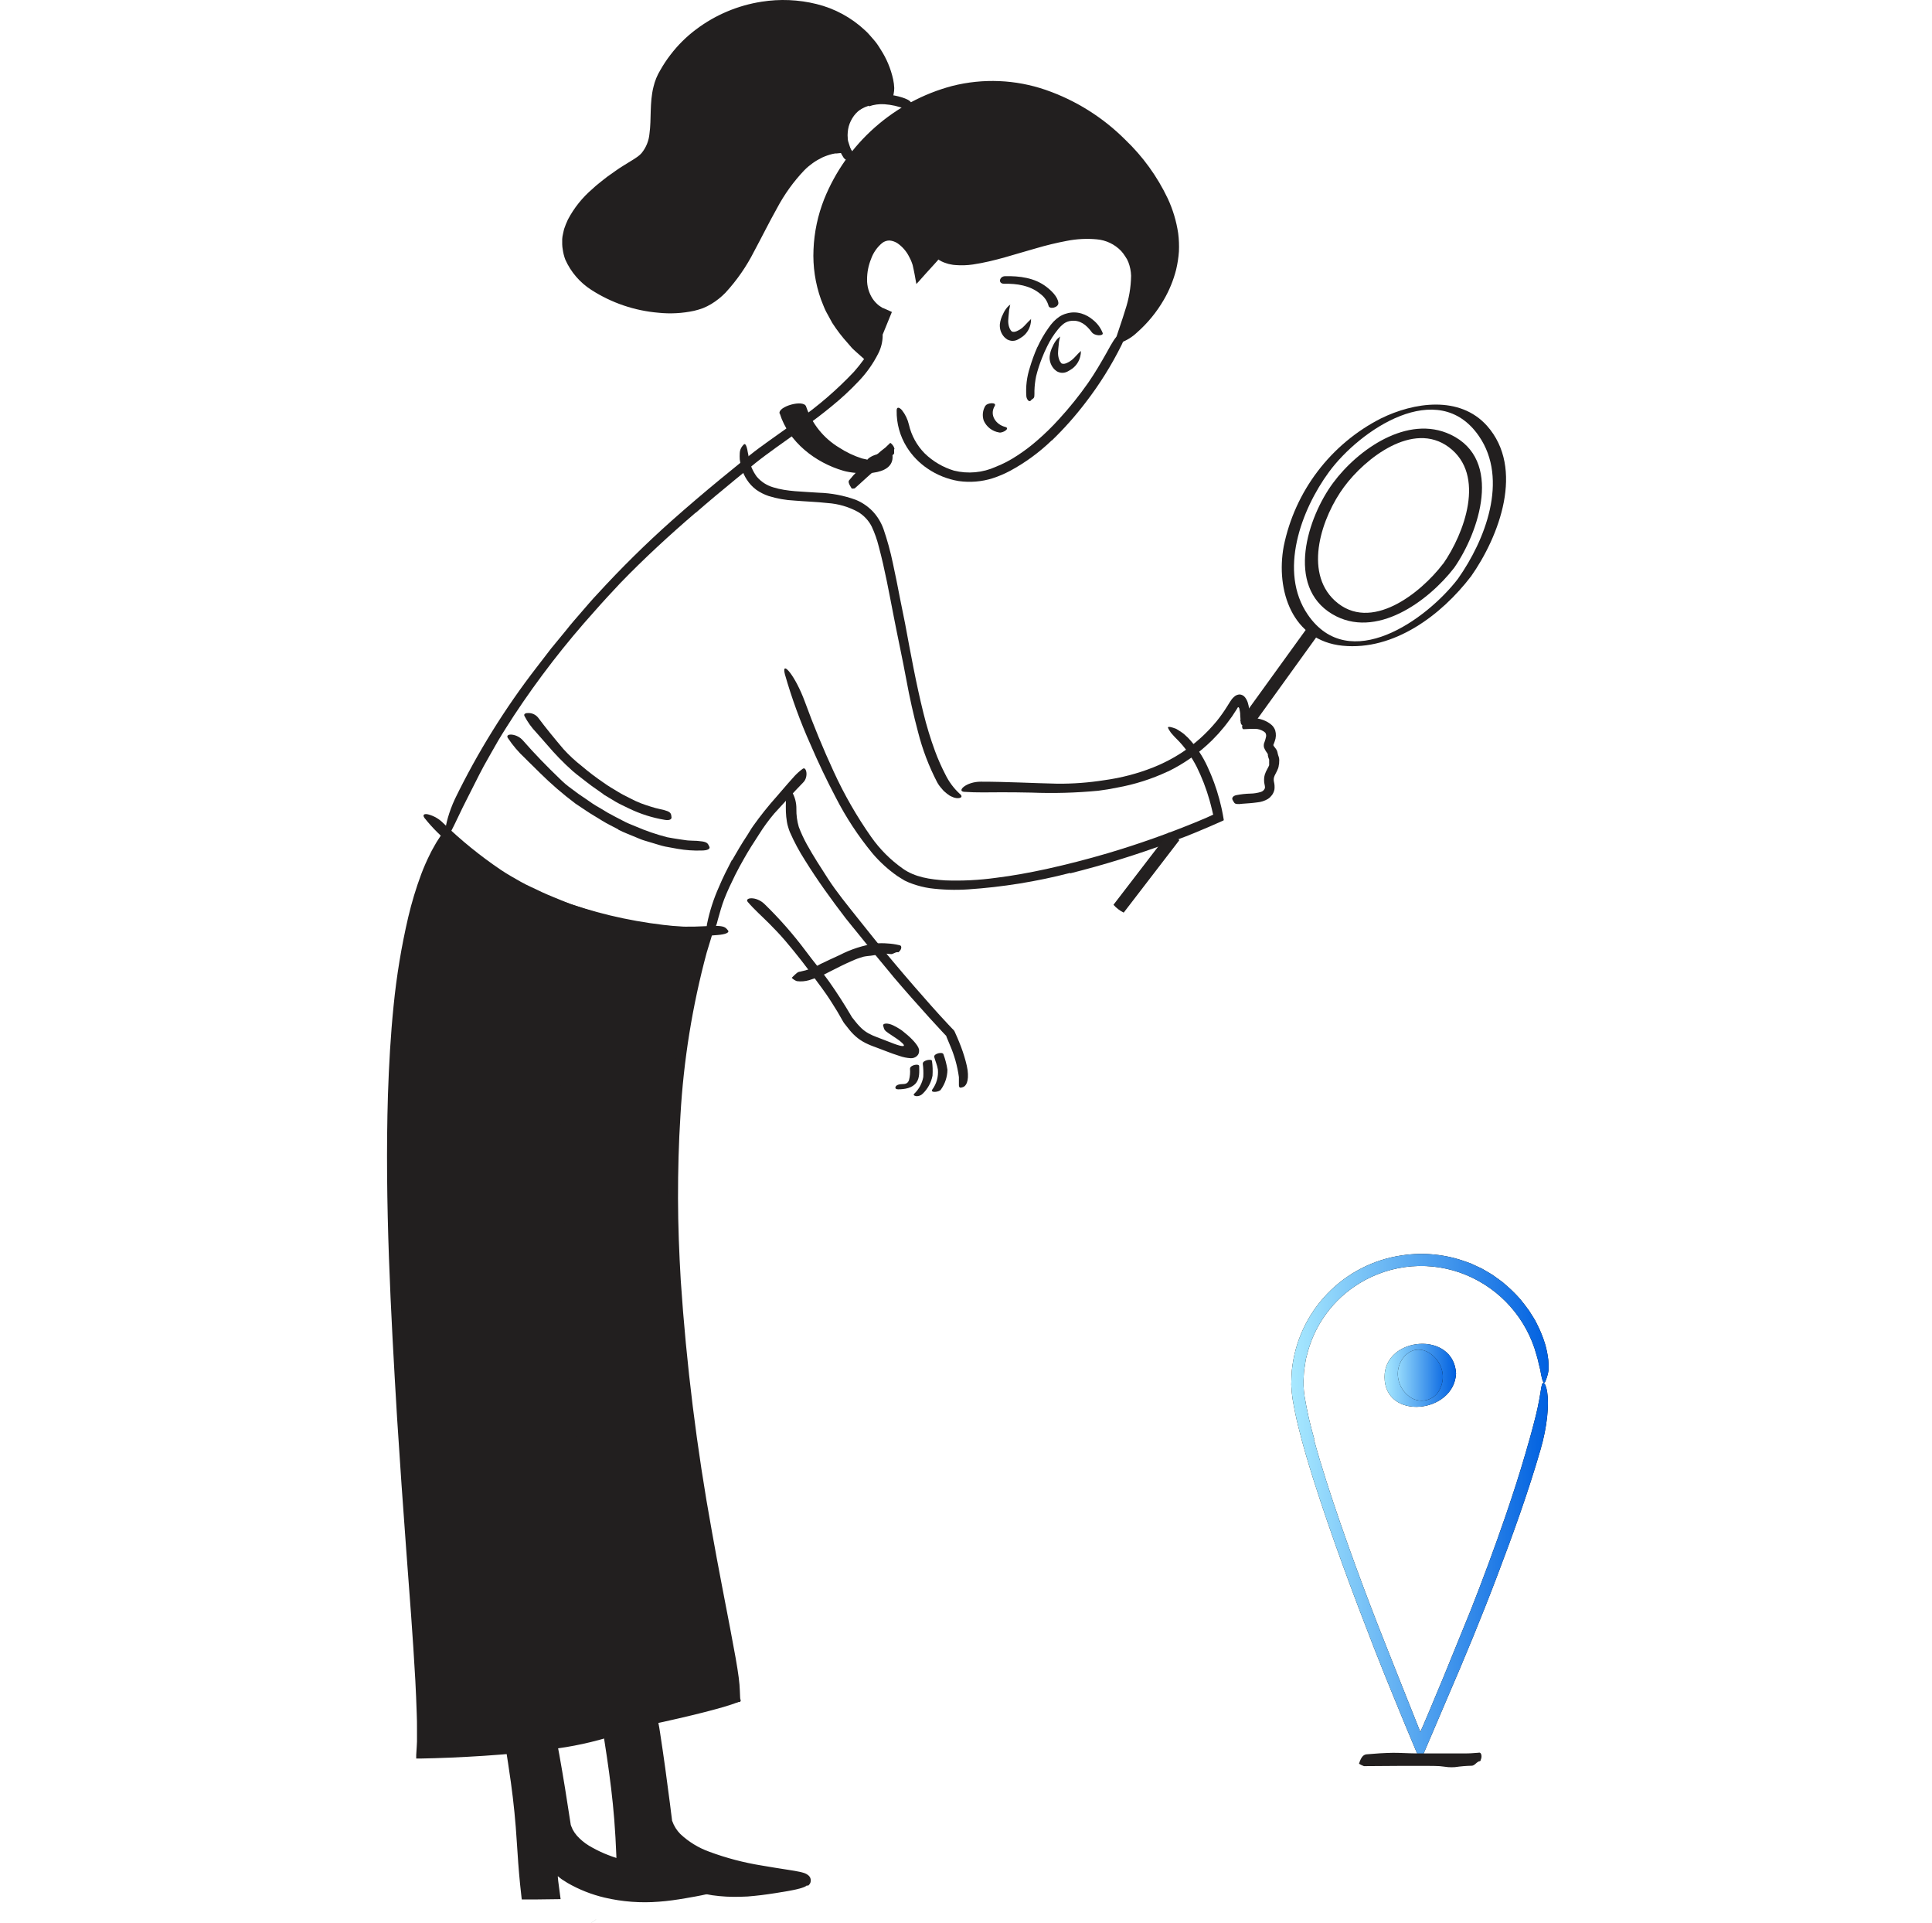
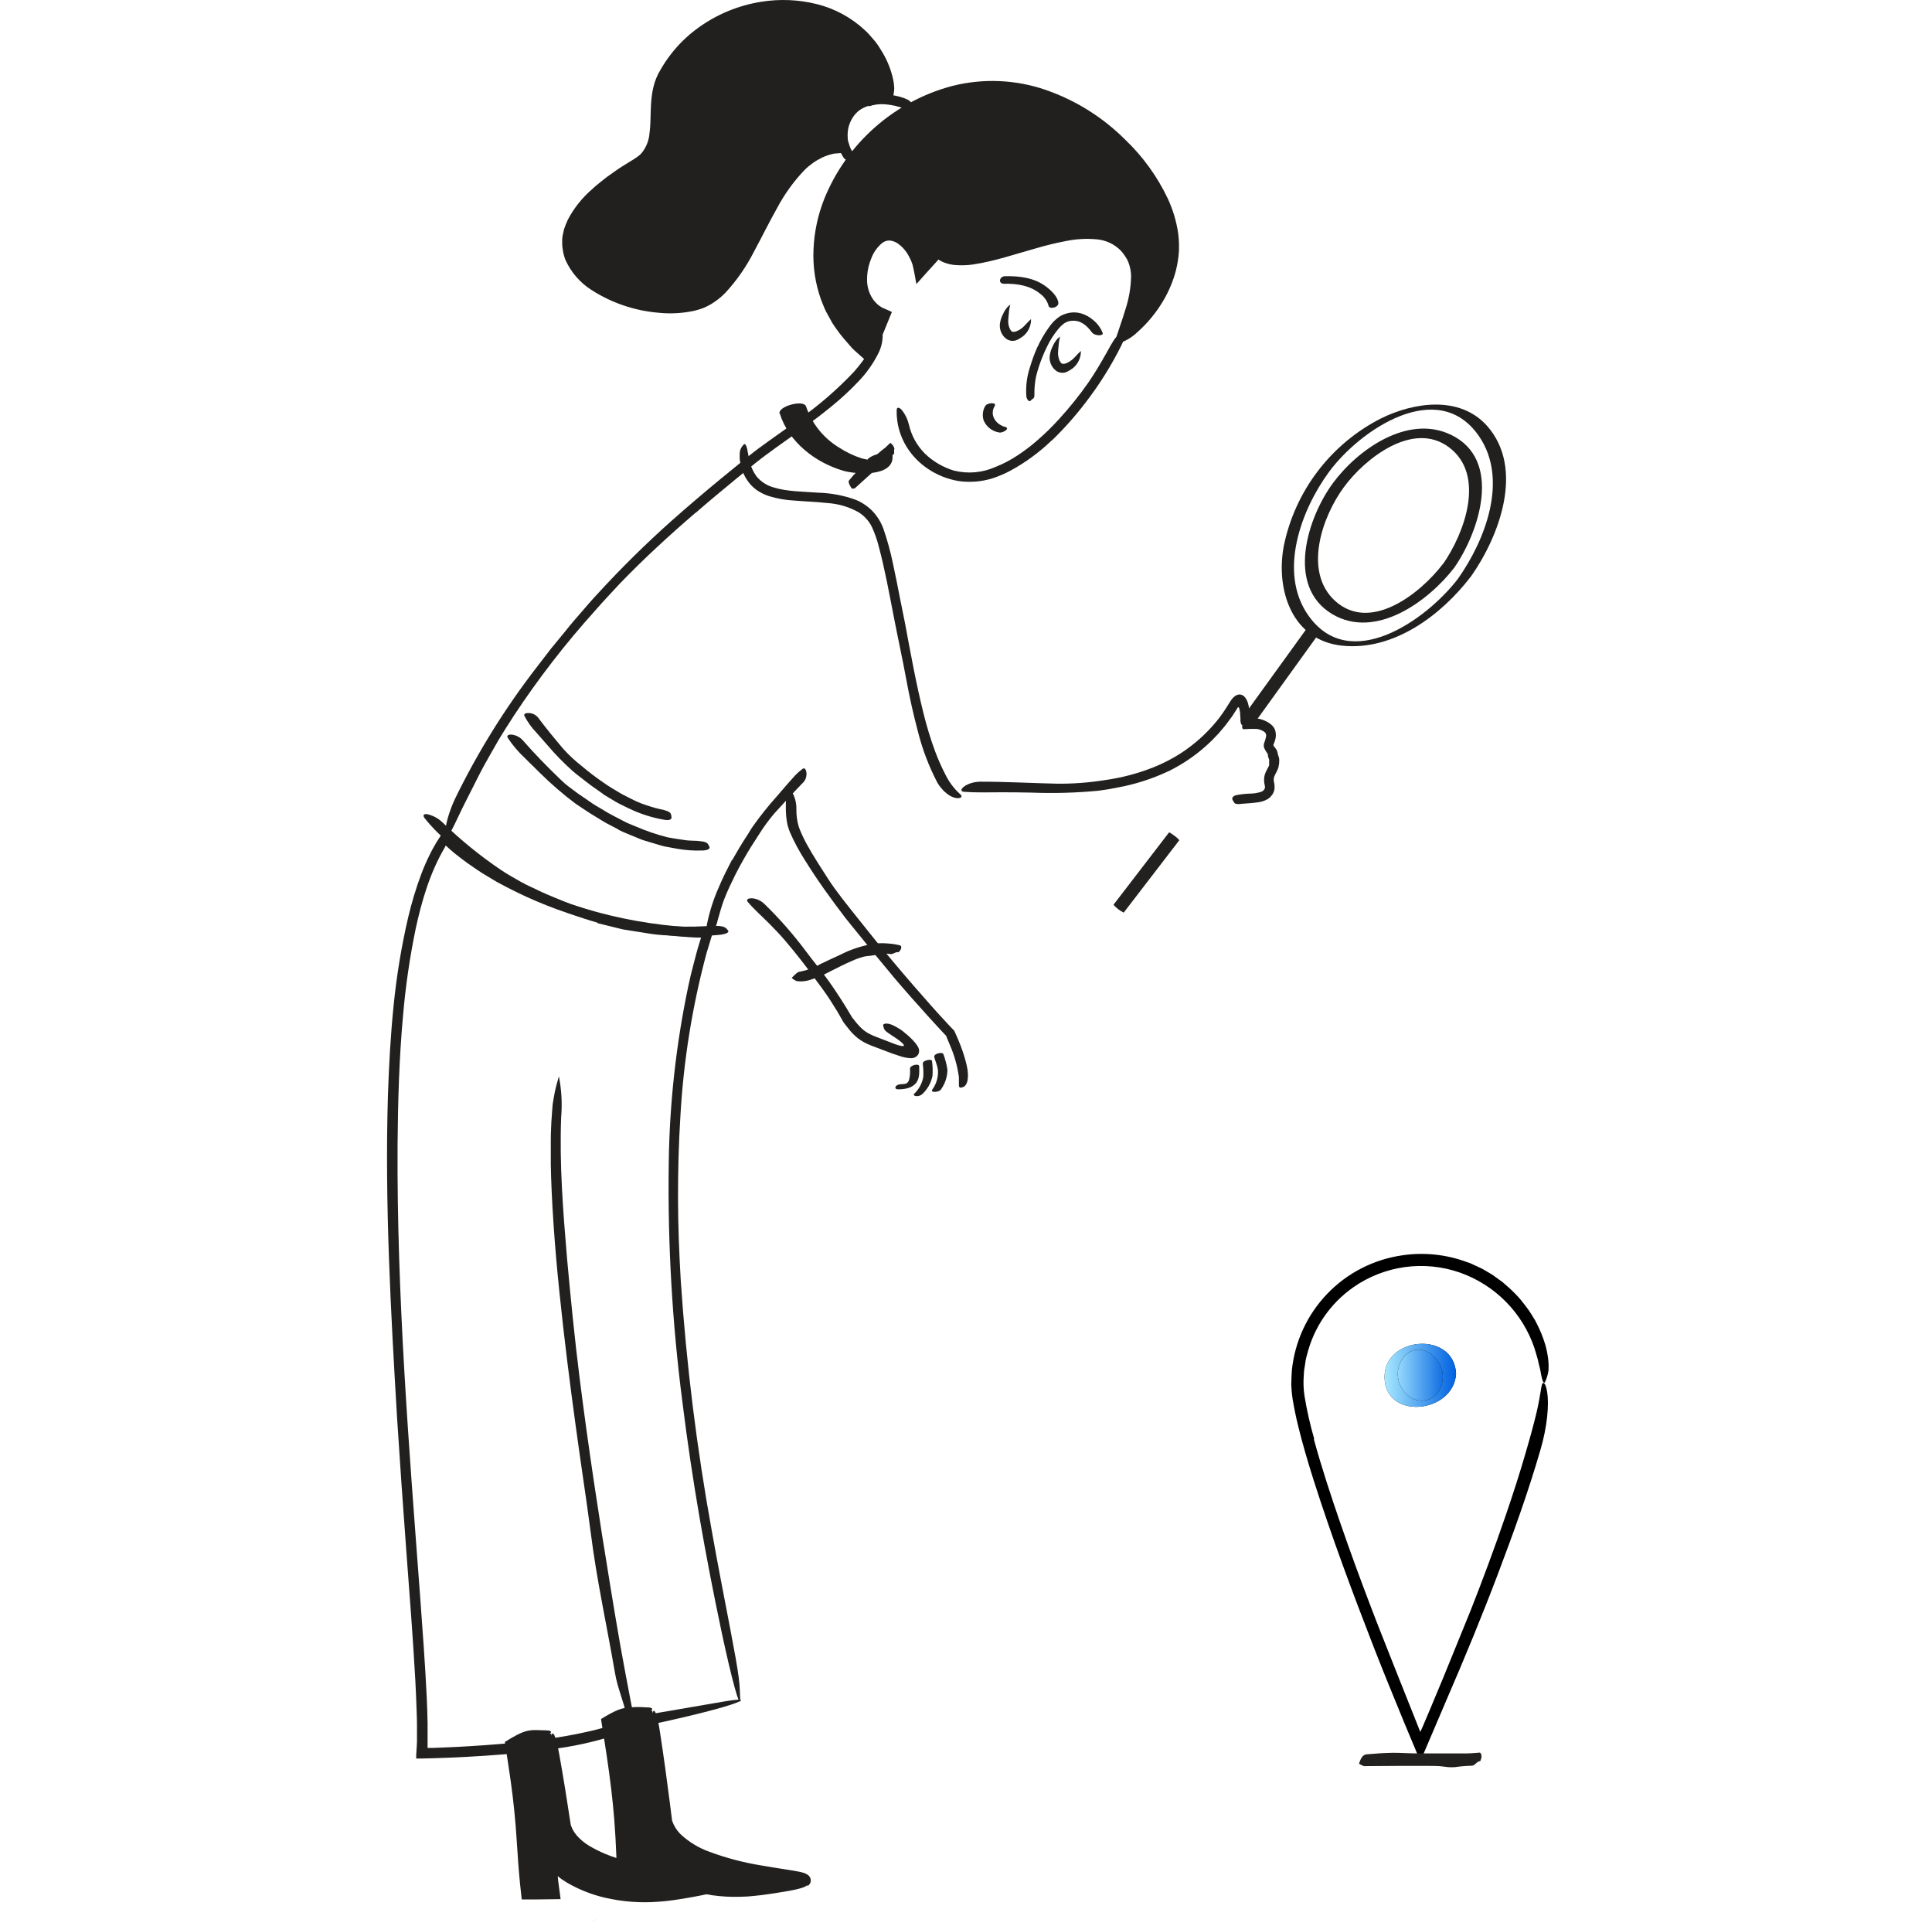
<svg xmlns="http://www.w3.org/2000/svg" width="201" height="200" viewBox="0 0 201 200" fill="none">
  <g clip-path="url(#clip0_285_2045)">
    <path d="M61.539 199.999L61.536 199.995" stroke="black" stroke-width="1.154" stroke-miterlimit="10" />
    <path d="M67.854 177.927C65.611 178.041 65.246 177.628 62.956 179.015C64.3 187.895 64.447 191.044 64.642 196.66H67.934L67.241 193.482C67.977 193.539 71.042 197.758 79.337 196.48C92.563 194.47 71.179 196.413 69.189 189.453L67.854 177.927Z" fill="#221F1F" />
    <path d="M83.945 196.128C83.698 196.366 82.833 196.56 81.969 196.713C81.522 196.793 81.114 196.855 80.705 196.922L79.94 197.036C79.465 197.112 78.99 197.159 78.515 197.211C78.028 197.269 77.537 197.301 77.047 197.306C76.064 197.339 75.08 197.287 74.106 197.15C73.132 197.002 72.177 196.752 71.255 196.404C70.913 196.285 70.59 196.119 70.253 195.981C69.916 195.843 69.602 195.663 69.303 195.468C69.146 195.377 68.989 195.292 68.828 195.187L68.419 194.917L68.201 194.755C68.153 194.712 68.006 194.598 68.063 194.731L68.106 194.974L68.239 195.629L68.566 197.178L64.238 197.121L64.12 192.978C64.072 191.74 64.001 190.505 63.906 189.273C63.735 187.116 63.464 184.959 63.15 182.83L62.837 180.783L62.675 179.761L62.566 179.058L62.533 178.854C62.533 178.811 62.556 178.802 62.585 178.783L62.675 178.73L63.032 178.517L63.203 178.417L63.321 178.35L63.559 178.222C63.72 178.141 63.877 178.056 64.034 177.984C64.377 177.827 64.737 177.712 65.108 177.642C65.819 177.562 66.537 177.549 67.25 177.604C68.091 177.604 68.006 177.875 67.279 178.151C66.794 178.306 66.298 178.428 65.797 178.517C65.18 178.666 64.588 178.903 64.039 179.22L63.82 179.338L63.72 179.395L63.758 179.643L63.839 180.165L64.138 182.27C64.329 183.671 64.504 185.082 64.652 186.493C64.951 189.344 65.094 192.194 65.127 195.045C65.127 195.311 65.127 195.582 65.127 195.848V196.195C65.027 196.195 67.578 196.223 67.35 196.223L67.184 195.458L66.961 194.432C66.918 194.247 66.87 194.042 66.842 193.876V193.482V192.94C66.842 192.94 66.842 192.902 66.842 192.917L67.065 192.988L67.421 193.13L67.602 193.206L67.692 193.244L67.802 193.311L68.248 193.586L68.723 193.924L68.951 194.09L69.103 194.19L69.379 194.375C70.152 194.878 70.983 195.286 71.854 195.591C72.29 195.746 72.734 195.878 73.184 195.986C73.659 196.066 74.092 196.18 74.557 196.218L75.251 196.299L75.949 196.328C76.416 196.354 76.884 196.354 77.351 196.328C77.828 196.313 78.303 196.273 78.776 196.209C79.251 196.166 79.726 196.095 80.201 196.024L81.199 195.872L81.627 195.791C81.773 195.775 81.914 195.723 82.035 195.639C81.959 195.53 81.793 195.534 81.665 195.496L81.247 195.42L80.197 195.249C78.414 194.98 76.652 194.588 74.923 194.076C74.055 193.812 73.208 193.481 72.391 193.088C71.554 192.696 70.787 192.17 70.12 191.529C69.591 191.014 69.193 190.38 68.956 189.681C68.934 189.626 68.92 189.569 68.913 189.51V189.372L68.88 189.121L68.813 188.612L68.68 187.6C68.5 186.251 68.315 184.907 68.134 183.557C68.053 182.963 67.977 182.384 67.897 181.785C67.621 179.557 67.607 178.844 67.82 178.331C67.857 178.215 67.906 178.103 67.968 177.999C68.148 177.761 68.443 178.645 68.676 180.27C69.046 182.678 69.388 185.154 69.707 187.672L69.825 188.622L69.887 189.097L69.916 189.334C69.916 189.391 69.916 189.368 69.916 189.377L69.939 189.434C70.118 189.943 70.409 190.406 70.79 190.788C71.659 191.6 72.686 192.226 73.807 192.627C75.561 193.277 77.375 193.754 79.223 194.052L80.677 194.294L81.945 194.494C82.42 194.565 82.871 194.641 83.275 194.727C83.365 194.745 83.454 194.768 83.541 194.798C83.617 194.826 83.722 194.85 83.774 194.879C83.876 194.921 83.972 194.977 84.059 195.045C84.169 195.125 84.254 195.233 84.306 195.358C84.329 195.428 84.343 195.5 84.349 195.572C84.351 195.659 84.34 195.746 84.316 195.829C84.267 195.962 84.177 196.077 84.059 196.157L83.945 196.128Z" fill="#221F1F" />
    <path d="M57.35 180.336C55.113 180.45 55.274 180.032 52.98 181.419C54.329 190.303 53.93 191.273 54.666 197.168L57.802 197.102L57.369 194.057C57.588 194.057 61.536 198.503 70.415 197.002C83.609 194.769 60.681 196.936 58.69 189.976L57.35 180.336Z" fill="#221F1F" />
    <path d="M74.986 196.385C74.869 196.528 74.721 196.643 74.553 196.722C74.434 196.779 74.263 196.831 74.121 196.888C73.978 196.945 73.746 196.983 73.565 197.031C73.175 197.121 72.748 197.206 72.33 197.282L71.332 197.458C70.425 197.615 69.484 197.753 68.548 197.819C66.658 197.971 64.755 197.829 62.909 197.396C61.552 197.078 60.249 196.563 59.041 195.867L58.443 195.487C58.343 195.415 58.315 195.392 58.262 195.349L58.11 195.225C58.11 195.225 58.058 195.173 58.034 195.168V195.259L58.077 195.686L58.324 197.553L55.626 197.587H54.941H54.504H54.286C54.271 197.516 54.261 197.445 54.257 197.373L54.105 195.981C53.963 194.532 53.858 193.073 53.768 191.624C53.644 189.538 53.435 187.453 53.15 185.4C53.06 184.74 52.965 184.084 52.861 183.424L52.708 182.436L52.628 181.961L52.571 181.571L52.537 181.372V181.272C52.537 181.239 52.514 181.201 52.537 181.191L53.203 180.792C53.355 180.711 53.497 180.621 53.654 180.54C53.968 180.366 54.297 180.221 54.637 180.108C54.998 180.003 55.373 179.955 55.749 179.965L56.747 179.994C57.559 179.994 57.478 180.269 56.775 180.545C56.315 180.692 55.847 180.816 55.374 180.916C55.117 181 54.87 181.111 54.637 181.248L53.754 181.761H53.725C53.725 181.761 53.725 181.761 53.725 181.809L53.877 182.821L54.153 184.854C54.328 186.213 54.476 187.581 54.59 188.949C54.704 190.318 54.77 191.691 54.856 193.049L54.998 195.088L55.127 196.608H55.217H57.231C57.17 196.133 57.103 195.681 57.041 195.216L56.937 194.489C56.917 194.398 56.917 194.304 56.937 194.213L56.965 193.985L57.022 193.51V193.482C57.022 193.482 57.022 193.482 57.051 193.482H57.103L57.193 193.515L57.379 193.591C57.54 193.644 57.699 193.706 57.854 193.776C58.044 193.905 58.253 194.076 58.452 194.223C58.552 194.299 58.647 194.365 58.747 194.432C58.847 194.498 58.961 194.584 59.003 194.608C59.046 194.631 59.236 194.76 59.36 194.831C59.847 195.139 60.355 195.414 60.88 195.653C62.534 196.367 64.306 196.771 66.106 196.845C67.01 196.89 67.917 196.872 68.819 196.793C69.294 196.746 69.717 196.693 70.168 196.627C70.619 196.56 71.09 196.475 71.508 196.408C71.76 196.366 72.026 196.323 72.296 196.266C72.43 196.237 72.567 196.209 72.705 196.166C72.775 196.149 72.841 196.12 72.9 196.08C72.938 196.052 72.9 196.014 72.876 196.004L72.786 195.966C72.523 195.901 72.256 195.852 71.988 195.819L70.795 195.653C69.073 195.423 67.364 195.106 65.674 194.703C63.961 194.329 62.315 193.7 60.79 192.836C60.192 192.48 59.654 192.031 59.198 191.505C58.965 191.234 58.767 190.934 58.609 190.612C58.531 190.459 58.464 190.3 58.41 190.137C58.385 190.084 58.369 190.028 58.362 189.971V189.843L58.324 189.6C58.12 188.303 57.916 187.011 57.706 185.714C57.616 185.144 57.531 184.583 57.436 184.008C57.122 181.866 57.093 181.158 57.298 180.683C57.334 180.569 57.382 180.459 57.44 180.355C57.621 180.117 57.915 180.968 58.191 182.531C58.604 184.845 58.989 187.225 59.355 189.657C59.361 189.764 59.387 189.869 59.431 189.966C59.473 190.083 59.522 190.197 59.578 190.308C59.7 190.536 59.847 190.749 60.015 190.945C60.38 191.353 60.802 191.705 61.27 191.99C62.284 192.594 63.373 193.062 64.51 193.382C66.257 193.881 68.036 194.257 69.835 194.508L73.47 195.016C73.84 195.066 74.204 195.15 74.558 195.268C74.746 195.324 74.912 195.437 75.033 195.591C75.124 195.69 75.178 195.818 75.185 195.952C75.198 196.043 75.188 196.136 75.156 196.223C75.14 196.285 75.113 196.343 75.076 196.394L74.986 196.385Z" fill="#221F1F" />
    <path d="M104.978 33.98C105.003 34.078 105.041 34.172 105.092 34.26C105.126 34.303 105.156 34.349 105.183 34.398C105.211 34.398 105.235 34.459 105.263 34.478C105.279 34.491 105.297 34.5 105.316 34.507C105.316 34.507 105.349 34.507 105.373 34.507C105.548 34.578 105.995 34.393 106.323 34.127C106.473 34.002 106.612 33.865 106.741 33.718C106.917 33.538 107.083 33.348 107.283 33.172C107.349 33.115 107.325 33.115 107.283 33.172C107.24 33.229 107.282 33.391 107.244 33.547C107.166 34.123 106.864 34.646 106.404 35.001C106.241 35.118 106.072 35.225 105.895 35.319C105.681 35.436 105.434 35.481 105.192 35.448C105.053 35.426 104.918 35.381 104.793 35.315C104.688 35.244 104.589 35.165 104.498 35.077C104.344 34.913 104.221 34.721 104.137 34.512C104.04 34.261 104.001 33.991 104.023 33.723C104.064 33.361 104.174 33.009 104.346 32.687C104.447 32.448 104.582 32.224 104.746 32.022C104.78 31.976 104.818 31.933 104.86 31.894C104.938 31.814 105.024 31.743 105.116 31.68C105.084 31.749 105.064 31.823 105.059 31.899C105 32.13 104.965 32.368 104.955 32.607C104.921 32.83 104.917 33.082 104.898 33.253C104.878 33.496 104.904 33.741 104.974 33.975L104.978 33.98Z" fill="#221F1F" />
    <path d="M110.161 37.305C110.187 37.403 110.225 37.498 110.275 37.586C110.308 37.628 110.338 37.672 110.366 37.719C110.394 37.742 110.418 37.785 110.442 37.804C110.462 37.812 110.481 37.821 110.499 37.833C110.508 37.829 110.517 37.827 110.527 37.827C110.537 37.827 110.547 37.829 110.556 37.833C110.732 37.904 111.173 37.719 111.506 37.448C111.656 37.324 111.795 37.189 111.924 37.044C112.095 36.852 112.276 36.67 112.466 36.498C112.504 36.441 112.527 36.441 112.466 36.498C112.428 36.555 112.466 36.716 112.428 36.868C112.348 37.447 112.044 37.97 111.582 38.327C111.421 38.443 111.253 38.547 111.078 38.64C110.863 38.759 110.615 38.806 110.37 38.773C110.233 38.751 110.099 38.706 109.976 38.64C109.871 38.57 109.773 38.49 109.682 38.403C109.526 38.238 109.403 38.044 109.32 37.833C109.218 37.583 109.179 37.312 109.206 37.044C109.249 36.684 109.357 36.334 109.525 36.013C109.628 35.773 109.764 35.547 109.929 35.343L110.038 35.215C110.119 35.14 110.205 35.07 110.294 35.006C110.27 35.077 110.252 35.15 110.242 35.224C110.183 35.455 110.148 35.69 110.138 35.928C110.104 36.156 110.095 36.403 110.081 36.578C110.061 36.82 110.087 37.063 110.157 37.296L110.161 37.305Z" fill="#221F1F" />
    <path d="M115.919 35.88C117.782 32.73 119.245 29.143 117.939 26.663C114.238 19.722 101.135 29.823 97.609 26.188C97.609 26.188 96.184 27.775 95.709 28.335C95.386 25.675 92.455 22.758 90.597 25.96C89.29 28.217 89.234 31.661 92.198 32.773C91.813 33.723 91.105 35.547 90.326 37.167C75.423 25.138 94.688 0.334 112.846 11.641C116.95 14.197 121.003 18.71 122.005 23.518C123.54 30.825 116.2 35.965 115.919 35.88Z" fill="#221F1F" />
    <path d="M92.16 13.574C90.874 14.647 89.726 15.876 88.744 17.233C87.776 18.596 87.002 20.088 86.445 21.665C85.89 23.235 85.599 24.885 85.585 26.549C85.577 28.207 85.9 29.849 86.535 31.381C86.763 31.941 87.035 32.483 87.347 33.001C87.501 33.262 87.671 33.512 87.856 33.752C88.036 33.999 88.202 34.227 88.392 34.488L89.001 35.163C89.194 35.397 89.405 35.616 89.632 35.818L90.06 36.208L90.146 36.284C90.146 36.284 90.179 36.217 90.198 36.189L90.307 35.956L90.559 35.386L91.034 34.241L91.481 33.158L91.514 33.072C91.514 33.072 91.566 33.01 91.514 33.001L91.438 32.963H91.395L91.357 32.939L91.286 32.892C90.455 32.412 89.825 31.65 89.509 30.744C89.218 29.87 89.157 28.936 89.333 28.031C89.475 27.143 89.798 26.294 90.283 25.537C90.405 25.337 90.548 25.15 90.711 24.981L90.963 24.725C91.058 24.643 91.16 24.568 91.267 24.502C91.479 24.357 91.713 24.248 91.96 24.178C92.216 24.121 92.48 24.108 92.74 24.14C92.992 24.172 93.238 24.239 93.471 24.34C93.687 24.445 93.892 24.571 94.084 24.715C94.445 25.001 94.765 25.335 95.034 25.708C95.293 26.078 95.509 26.474 95.68 26.891L95.752 27.076L95.785 27.2C95.809 27.286 95.827 27.373 95.837 27.461C95.837 27.514 95.861 27.461 95.88 27.461L95.937 27.395L96.051 27.271L96.388 26.896L97.001 26.207L97.424 25.732L97.476 25.675C97.476 25.646 97.519 25.675 97.538 25.675L97.662 25.779L97.909 25.979C97.995 26.053 98.085 26.123 98.179 26.188L98.331 26.269C98.431 26.334 98.54 26.382 98.654 26.411C98.885 26.494 99.124 26.55 99.367 26.578C99.884 26.625 100.405 26.615 100.921 26.549C104.721 26.008 108.389 24.174 112.408 23.813C113.062 23.759 113.719 23.772 114.37 23.851C115.041 23.944 115.692 24.15 116.295 24.459C116.891 24.805 117.413 25.267 117.829 25.817L118.1 26.245L118.233 26.464L118.342 26.696C118.491 27.01 118.601 27.34 118.67 27.68C118.81 28.341 118.834 29.02 118.741 29.689C118.66 30.336 118.515 30.972 118.309 31.59C117.898 32.805 117.363 33.975 116.713 35.082C115.9 36.445 115.791 36.113 116.214 34.844C116.418 34.203 116.741 33.324 117.06 32.264C117.45 31.108 117.658 29.898 117.677 28.678C117.661 28.201 117.566 27.731 117.397 27.285L117.254 26.972L117.06 26.663C116.935 26.462 116.792 26.273 116.632 26.098C115.962 25.405 115.065 24.978 114.104 24.896C113.062 24.799 112.01 24.854 110.983 25.057C109.908 25.26 108.844 25.517 107.795 25.827C105.657 26.416 103.519 27.172 101.21 27.514C100.608 27.602 99.998 27.621 99.391 27.571C99.231 27.562 99.072 27.54 98.916 27.504C98.754 27.478 98.595 27.437 98.441 27.381C98.277 27.332 98.118 27.27 97.966 27.195L97.737 27.067L97.68 27.034L97.642 26.996C97.642 26.996 97.614 26.996 97.605 27.029L97.486 27.167L97.205 27.48L96.341 28.43L95.828 29.005L95.576 29.29C95.5 29.379 95.419 29.463 95.334 29.542L95.158 28.559C95.087 28.226 95.029 27.879 94.949 27.566C94.93 27.489 94.904 27.415 94.873 27.343L94.825 27.219C94.797 27.152 94.773 27.081 94.74 27.015L94.535 26.611C94.258 26.095 93.865 25.651 93.386 25.314C93.139 25.149 92.855 25.048 92.559 25.019C92.278 25.012 92.002 25.103 91.78 25.276C91.25 25.717 90.85 26.293 90.621 26.944C90.348 27.618 90.207 28.339 90.207 29.067C90.195 29.774 90.394 30.469 90.777 31.062C90.968 31.347 91.204 31.599 91.476 31.808L91.694 31.946L91.804 32.017L91.861 32.051H91.903L91.96 32.079L92.436 32.288L92.659 32.393L92.773 32.445C92.801 32.445 92.773 32.516 92.749 32.55L91.694 35.139L91.219 36.241L90.853 37.034L90.64 37.486L90.535 37.709L90.483 37.823V37.847H90.459L90.412 37.804L89.077 36.612C88.929 36.469 88.768 36.346 88.63 36.194L88.221 35.718C87.616 35.055 87.067 34.341 86.582 33.585L85.936 32.402C85.732 32.003 85.589 31.571 85.414 31.157C84.818 29.487 84.553 27.717 84.635 25.946C84.709 24.154 85.083 22.388 85.742 20.72C86.893 17.86 88.695 15.307 91.003 13.264C93.312 11.22 96.065 9.742 99.044 8.947C102.269 8.128 105.662 8.27 108.807 9.356C111.917 10.435 114.742 12.206 117.069 14.534C118.899 16.282 120.395 18.349 121.483 20.634C122.021 21.786 122.389 23.011 122.575 24.269C122.656 24.899 122.682 25.535 122.651 26.169C122.605 26.809 122.507 27.445 122.357 28.069C122.077 29.162 121.647 30.211 121.079 31.186C120.336 32.472 119.387 33.627 118.271 34.607C117.786 35.063 117.214 35.417 116.589 35.647C116.402 35.727 116.203 35.774 116 35.785C116 35.742 115.972 35.785 116 35.785C116 35.837 116 35.828 116 35.785C116.008 35.754 116.008 35.721 116 35.69C116.012 35.669 116.027 35.65 116.043 35.633C116.138 35.533 116.328 35.362 116.589 35.12C117.403 34.384 118.162 33.59 118.86 32.744C120.256 31.108 121.194 29.131 121.578 27.015C121.743 25.958 121.721 24.881 121.511 23.832C121.29 22.762 120.935 21.725 120.456 20.744C119.446 18.735 118.096 16.915 116.466 15.366C114.865 13.758 113.021 12.411 111.002 11.375C110.632 11.175 110.242 11.028 109.862 10.852L109.287 10.596C109.092 10.52 108.888 10.463 108.693 10.396C108.294 10.268 107.9 10.125 107.501 10.011L106.275 9.736C104.63 9.431 102.949 9.37 101.286 9.555C97.938 10.009 94.789 11.408 92.207 13.589L92.16 13.574Z" fill="#221F1F" />
    <path d="M90.383 10.999C89.839 11.169 89.337 11.453 88.91 11.831C88.762 11.952 88.632 12.095 88.525 12.254C88.115 12.839 87.945 13.56 88.05 14.268C88.097 14.599 88.198 14.92 88.349 15.218C88.54 15.603 88.825 15.921 89.01 16.316C89.067 16.444 88.862 16.605 88.587 16.667C88.445 16.713 88.292 16.714 88.149 16.672C88.006 16.629 87.879 16.545 87.784 16.43C87.161 15.517 86.921 14.396 87.114 13.308C87.207 12.629 87.477 11.987 87.898 11.446C88.38 10.933 88.958 10.52 89.599 10.23C89.989 10.056 90.399 9.93 90.82 9.854C91.451 9.758 92.093 9.767 92.72 9.883C93.207 9.947 93.686 10.067 94.146 10.239C94.251 10.279 94.354 10.325 94.454 10.377C94.825 10.591 94.93 10.824 94.758 11.056C94.725 11.111 94.686 11.16 94.64 11.204C94.563 11.265 94.471 11.304 94.374 11.318C94.296 11.34 94.214 11.34 94.136 11.318C93.457 11.055 92.743 10.895 92.017 10.843C91.471 10.806 90.923 10.88 90.407 11.061L90.383 10.999Z" fill="#221F1F" />
    <path d="M92.944 10.244C87.333 9.517 87.129 13.964 87.652 15.166C80.183 15.366 78.962 28.25 73.565 31.319C67.707 34.645 48.552 27.343 66.273 16.829C69.171 15.109 67.223 10.824 68.776 7.864C74.23 -2.607 91.286 -2.512 92.944 10.244Z" fill="#221F1F" />
    <path d="M68.139 15.594C67.821 16.311 67.291 16.913 66.619 17.318L64.98 18.34C63.917 19.032 62.917 19.818 61.992 20.687C61.075 21.523 60.339 22.538 59.83 23.67C59.594 24.195 59.477 24.765 59.487 25.339C59.497 25.914 59.633 26.48 59.887 26.996C60.299 27.771 60.876 28.446 61.578 28.972C62.296 29.527 63.082 29.988 63.916 30.345C64.656 30.678 65.424 30.946 66.21 31.148C66.99 31.355 67.784 31.5 68.586 31.58C69.388 31.664 70.197 31.664 70.999 31.58C71.781 31.519 72.543 31.309 73.247 30.963C74.62 30.236 75.622 28.882 76.51 27.504C77.399 26.126 78.135 24.606 78.91 23.114C79.581 21.768 80.323 20.458 81.133 19.19C81.94 17.882 83.003 16.75 84.259 15.864C84.76 15.53 85.305 15.267 85.879 15.085C86.168 14.991 86.463 14.918 86.763 14.867C86.806 14.863 86.849 14.863 86.891 14.867H86.977C87.029 14.867 87.119 14.867 87.133 14.834C87.106 14.77 87.087 14.703 87.076 14.634C87.075 14.617 87.075 14.599 87.076 14.582C87.076 14.582 87.076 14.525 87.076 14.482C87.072 14.39 87.072 14.298 87.076 14.206C87.067 13.839 87.1 13.473 87.176 13.114C87.317 12.381 87.659 11.701 88.165 11.152C88.677 10.605 89.338 10.22 90.065 10.04C90.237 9.986 90.413 9.947 90.592 9.926C90.768 9.926 90.944 9.869 91.12 9.855C91.471 9.855 91.827 9.826 92.169 9.855C93.405 9.988 93.162 10.23 92.169 10.406C91.519 10.524 90.883 10.707 90.269 10.952C89.504 11.254 88.88 11.832 88.521 12.572C88.336 12.941 88.226 13.343 88.198 13.755C88.176 13.962 88.176 14.171 88.198 14.377V14.472C88.203 14.54 88.214 14.607 88.231 14.672L88.355 15.062C88.435 15.332 88.521 15.575 88.602 15.826L87.333 15.931C87.226 15.935 87.12 15.946 87.015 15.964H86.877L86.601 16.017C86.239 16.105 85.886 16.228 85.547 16.382C84.856 16.714 84.226 17.161 83.684 17.703C82.558 18.887 81.599 20.221 80.834 21.665C80.017 23.119 79.271 24.639 78.458 26.145C77.667 27.711 76.663 29.159 75.475 30.45C75.035 30.902 74.541 31.296 74.002 31.623C73.724 31.79 73.433 31.934 73.133 32.056C72.833 32.165 72.526 32.257 72.216 32.331C70.994 32.594 69.738 32.661 68.496 32.531C66.012 32.321 63.617 31.505 61.521 30.155C60.329 29.393 59.388 28.298 58.813 27.005C58.685 26.667 58.596 26.314 58.547 25.955C58.514 25.777 58.495 25.596 58.49 25.414V24.872C58.5 24.693 58.527 24.514 58.571 24.34C58.614 24.164 58.642 23.988 58.69 23.817C58.803 23.484 58.934 23.157 59.084 22.839C59.724 21.626 60.588 20.546 61.631 19.656C61.874 19.424 62.13 19.206 62.395 19C62.661 18.791 62.918 18.577 63.184 18.378C63.735 18.002 64.263 17.589 64.833 17.247L65.878 16.601C66.063 16.492 66.196 16.387 66.353 16.282C66.499 16.18 66.631 16.061 66.747 15.926C67.218 15.351 67.504 14.647 67.569 13.907C67.783 12.368 67.569 10.71 67.983 9.047C68.129 8.417 68.376 7.816 68.714 7.265C69.023 6.719 69.371 6.195 69.755 5.698C70.517 4.698 71.414 3.809 72.42 3.056C74.422 1.549 76.766 0.56 79.242 0.177C81.14 -0.123 83.078 -0.041 84.943 0.419C86.83 0.88 88.566 1.819 89.984 3.146C90.312 3.427 90.573 3.769 90.868 4.096C91.162 4.424 91.395 4.771 91.618 5.142C92.237 6.093 92.678 7.149 92.92 8.258C92.984 8.552 93.022 8.851 93.034 9.151C93.036 9.357 93.015 9.563 92.972 9.764C92.949 9.925 92.912 10.084 92.863 10.239C92.782 10.396 92.649 10.173 92.478 9.646C92.44 9.517 92.393 9.365 92.35 9.199C92.307 9.033 92.227 8.852 92.16 8.657C92.046 8.254 91.851 7.812 91.656 7.308C91.012 5.838 90.037 4.537 88.806 3.507C87.545 2.469 86.065 1.728 84.478 1.341C82.851 0.965 81.169 0.899 79.518 1.146C77.853 1.395 76.245 1.936 74.767 2.742C72.549 3.942 70.724 5.757 69.512 7.968C68.909 8.971 68.805 10.187 68.757 11.484C68.733 12.13 68.724 12.8 68.667 13.489C68.627 14.221 68.466 14.942 68.192 15.622L68.139 15.594Z" fill="#221F1F" />
    <path d="M91.894 54.964C92.307 56.156 92.642 57.373 92.897 58.608C93.163 59.82 93.4 61.026 93.633 62.238L94.165 64.879C94.745 67.987 95.305 71.094 96.066 74.153C96.396 75.505 96.802 76.838 97.282 78.144C97.587 78.966 97.942 79.769 98.346 80.548C98.709 81.3 99.208 81.979 99.819 82.548C100.185 82.819 100.08 83.061 99.51 83.023C99.344 83.004 99.183 82.954 99.035 82.876C98.941 82.838 98.85 82.792 98.764 82.738C98.679 82.681 98.588 82.615 98.498 82.543C98.408 82.472 98.318 82.401 98.227 82.315C98.137 82.23 98.061 82.135 97.98 82.04C97.796 81.841 97.637 81.621 97.505 81.384C96.637 79.715 95.966 77.95 95.505 76.125C95.03 74.339 94.626 72.533 94.294 70.714C93.894 68.538 93.4 66.3 92.973 64.086C92.498 61.658 92.061 59.217 91.424 56.85C91.247 56.135 91 55.438 90.688 54.77C90.366 54.138 89.872 53.611 89.262 53.249C88.285 52.717 87.204 52.402 86.094 52.328C84.963 52.199 83.813 52.171 82.654 52.071C81.741 52.027 80.837 51.868 79.965 51.596C79.512 51.444 79.083 51.228 78.692 50.955C78.297 50.664 77.959 50.303 77.694 49.89C77.463 49.532 77.283 49.143 77.157 48.736C77.065 48.425 77 48.108 76.962 47.786C76.949 47.566 76.949 47.345 76.962 47.125C76.972 46.868 77.064 46.62 77.224 46.417C77.278 46.343 77.34 46.275 77.409 46.213C77.513 46.151 77.608 46.266 77.684 46.522C77.732 46.677 77.767 46.836 77.789 46.997C77.832 47.187 77.874 47.406 77.912 47.653C78.03 48.351 78.31 49.011 78.73 49.582C79.177 50.11 79.77 50.495 80.435 50.689C81.86 51.14 83.504 51.13 85.186 51.254C86.502 51.294 87.802 51.544 89.039 51.995C89.702 52.268 90.3 52.676 90.797 53.192C91.28 53.71 91.655 54.319 91.899 54.983L91.894 54.964Z" fill="#221F1F" />
-     <path d="M111.33 90.805C107.852 91.704 104.297 92.277 100.712 92.516C99.382 92.604 98.047 92.563 96.726 92.392C96.129 92.301 95.542 92.155 94.973 91.955C94.686 91.858 94.407 91.742 94.136 91.608C93.88 91.451 93.619 91.299 93.367 91.133C92.399 90.457 91.522 89.658 90.759 88.757C89.288 86.97 88.014 85.03 86.958 82.971C86.008 81.166 85.124 79.313 84.326 77.455C83.262 75.082 82.37 72.635 81.656 70.134C81.266 68.561 82.739 70.262 83.746 73.022C84.644 75.479 85.647 77.906 86.739 80.272C87.827 82.646 89.129 84.916 90.63 87.052C91.529 88.334 92.643 89.451 93.923 90.354C95.182 91.252 96.773 91.48 98.341 91.58C100.103 91.645 101.868 91.556 103.615 91.314C105.372 91.1 107.126 90.772 108.864 90.397C111.012 89.921 113.14 89.375 115.24 88.757C118.428 87.811 121.564 86.701 124.637 85.432L125.521 85.057L126.191 84.752C126.253 84.752 126.191 84.686 126.191 84.648L126.162 84.525L126.072 84.14C126.001 83.836 125.915 83.531 125.835 83.232C125.495 82.035 125.046 80.871 124.495 79.755C124.248 79.277 123.972 78.815 123.668 78.372C123.276 77.795 122.826 77.26 122.324 76.776C122.162 76.624 122.048 76.472 121.944 76.362C121.848 76.264 121.765 76.153 121.697 76.035C121.63 75.936 121.572 75.833 121.521 75.726C121.473 75.583 121.654 75.574 122.048 75.702L122.385 75.826L122.751 76.054C122.88 76.144 123.032 76.234 123.169 76.348L123.597 76.743C124.43 77.622 125.113 78.633 125.616 79.736C126.131 80.834 126.548 81.975 126.861 83.147C126.937 83.441 127.013 83.736 127.079 84.035L127.132 84.282L127.217 84.715L127.293 85.142C127.293 85.209 127.341 85.299 127.293 85.342L127.094 85.432L125.887 85.964L125.056 86.316C123.944 86.791 122.818 87.228 121.678 87.646C118.293 88.902 114.842 89.971 111.34 90.848L111.33 90.805Z" fill="#221F1F" />
    <path d="M76.164 89.489C76.668 88.601 77.185 87.722 77.751 86.871C77.955 86.558 78.131 86.23 78.354 85.921C79.113 84.853 79.931 83.828 80.805 82.852L81.941 81.536L82.682 80.705C82.937 80.433 83.217 80.187 83.518 79.968C83.894 79.698 84.141 80.823 83.561 81.394C82.544 82.439 81.561 83.517 80.558 84.615C79.97 85.308 79.434 86.043 78.953 86.814C78.406 87.651 77.865 88.492 77.375 89.37C77.062 89.903 76.777 90.454 76.496 91C76.083 91.841 75.67 92.691 75.337 93.561C75.076 94.24 74.895 94.929 74.696 95.618C74.658 95.77 74.615 95.917 74.577 96.069C74.406 96.635 74.282 96.787 73.983 96.825C73.916 96.837 73.847 96.845 73.779 96.848C73.565 96.848 73.475 96.554 73.556 96.121C73.826 94.79 74.243 93.493 74.8 92.254C75.195 91.304 75.665 90.387 76.14 89.47L76.164 89.489Z" fill="#221F1F" />
    <path d="M65.17 179.153L62.932 179.557" stroke="#221F1F" stroke-width="1.207" stroke-miterlimit="10" />
    <path d="M72.353 53.344C69.64 55.677 67.008 58.095 64.524 60.666C63.635 61.616 62.747 62.566 61.887 63.549C58.81 66.964 55.994 70.606 53.464 74.443C52.917 75.303 52.352 76.158 51.834 77.037C51.316 77.916 50.831 78.814 50.328 79.693C49.71 80.838 49.15 82.016 48.551 83.171C47.952 84.325 47.434 85.522 46.826 86.677C46.076 88.102 46.052 85.859 47.335 83.099C49.694 78.252 52.545 73.661 55.844 69.398L57.336 67.459L58.898 65.559C59.407 64.908 59.958 64.281 60.5 63.658C61.041 63.036 61.578 62.395 62.148 61.796C64.601 59.114 67.191 56.559 69.906 54.142C71.579 52.66 73.276 51.211 74.999 49.795L76.962 48.194C77.617 47.667 78.273 47.121 78.957 46.617C80.325 45.61 81.712 44.66 83.062 43.672C85.15 42.205 87.086 40.533 88.839 38.678C89.202 38.271 89.543 37.844 89.86 37.4C90.27 36.827 90.621 36.214 90.91 35.571C91.032 35.267 91.192 34.98 91.385 34.716C91.445 34.615 91.514 34.52 91.59 34.431C91.699 34.331 91.789 34.493 91.832 34.906C91.826 35.545 91.673 36.174 91.385 36.745C90.84 37.835 90.13 38.835 89.281 39.709C88.446 40.59 87.555 41.417 86.615 42.184C84.743 43.733 82.734 45.13 80.762 46.541C80.035 47.068 79.308 47.596 78.624 48.142L76.524 49.857C75.128 51.002 73.736 52.161 72.377 53.344H72.353Z" fill="#221F1F" />
    <path d="M109.415 45.814C108.125 47.058 106.673 48.121 105.097 48.974C104.509 49.286 103.896 49.547 103.263 49.753C102.127 50.11 100.926 50.209 99.747 50.042C98.582 49.851 97.472 49.407 96.497 48.741C95.628 48.155 94.891 47.392 94.336 46.503C93.627 45.364 93.262 44.044 93.286 42.702C93.286 42.294 93.556 42.351 93.832 42.66C94.182 43.102 94.43 43.616 94.559 44.166C94.818 45.301 95.389 46.341 96.207 47.168C97.063 47.999 98.106 48.611 99.248 48.955C100.704 49.317 102.239 49.176 103.605 48.556C104.39 48.245 105.141 47.852 105.842 47.382C106.561 46.916 107.246 46.398 107.89 45.833C108.694 45.14 109.454 44.397 110.166 43.61C111.26 42.419 112.274 41.157 113.202 39.833C113.914 38.807 114.532 37.742 115.14 36.669L115.534 35.956C116.043 35.077 116.261 34.83 116.608 34.773C116.684 34.755 116.762 34.745 116.841 34.745C117.069 34.745 117.012 35.22 116.684 35.89C115.646 37.981 114.406 39.967 112.983 41.819C111.904 43.241 110.718 44.578 109.434 45.819L109.415 45.814Z" fill="#221F1F" />
    <path d="M92.897 101.547C91.677 100.09 90.474 98.619 89.286 97.133C88.854 96.587 88.398 96.064 87.975 95.513C86.488 93.57 85.048 91.584 83.751 89.494C83.153 88.562 82.629 87.585 82.184 86.572C82.112 86.402 82.052 86.228 82.003 86.05C81.945 85.871 81.9 85.689 81.87 85.503C81.81 85.147 81.774 84.786 81.761 84.425C81.742 83.729 81.764 83.032 81.827 82.339C81.865 81.916 82.127 81.969 82.378 82.339C82.701 82.888 82.866 83.517 82.853 84.154C82.842 84.785 82.927 85.415 83.105 86.021C83.339 86.64 83.617 87.242 83.937 87.822C84.597 89.019 85.362 90.197 86.122 91.375C87.044 92.801 88.16 94.155 89.234 95.509C90.412 97 91.609 98.483 92.84 99.941C93.595 100.839 94.355 101.737 95.125 102.621C96.294 103.96 97.467 105.305 98.679 106.592L99.03 106.963L99.235 107.172C99.3 107.26 99.351 107.358 99.387 107.462C99.534 107.78 99.667 108.094 99.795 108.412C100.061 109.056 100.285 109.716 100.465 110.388C100.549 110.69 100.616 110.996 100.665 111.305C100.821 112.493 100.503 113.025 100.128 113.101C100.052 113.129 99.971 113.141 99.89 113.139C99.786 113.115 99.757 112.973 99.762 112.816C99.767 112.659 99.762 112.403 99.762 112.046C99.604 110.883 99.284 109.748 98.812 108.673C98.698 108.393 98.584 108.108 98.46 107.828V107.775L98.341 107.652L98.014 107.305L96.702 105.88C95.41 104.455 94.151 103.029 92.902 101.561L92.897 101.547Z" fill="#221F1F" />
    <path d="M94.673 111.158C94.708 111.562 94.672 111.969 94.569 112.36C94.431 112.731 94.189 112.769 93.818 112.774C93.623 112.774 93.281 112.835 93.181 113.035C93.082 113.234 93.262 113.32 93.443 113.315C94.112 113.315 94.925 113.192 95.343 112.603C95.69 112.127 95.638 111.462 95.628 110.902C95.628 110.602 94.678 110.788 94.678 111.158H94.673Z" fill="#221F1F" />
    <path d="M97.191 109.932C97.305 110.374 97.505 110.797 97.576 111.253C97.643 112 97.433 112.746 96.987 113.348C96.763 113.709 97.718 113.605 97.88 113.348C98.319 112.746 98.559 112.022 98.569 111.277C98.486 110.73 98.347 110.194 98.156 109.676C98.075 109.362 97.11 109.614 97.205 109.932H97.191Z" fill="#221F1F" />
    <path d="M95.999 110.612C96.064 111.084 96.084 111.561 96.056 112.037C95.931 112.704 95.599 113.314 95.106 113.781C94.944 113.952 95.244 114.018 95.358 114.028C95.476 114.031 95.593 114.009 95.703 113.965C95.812 113.921 95.911 113.855 95.994 113.771C96.52 113.267 96.876 112.614 97.016 111.899C97.051 111.39 97.033 110.879 96.963 110.374C96.963 110.103 95.98 110.293 96.013 110.631L95.999 110.612Z" fill="#221F1F" />
    <path d="M88.359 107.11L88.012 106.673L87.846 106.464C87.82 106.432 87.796 106.399 87.774 106.364L87.717 106.269L87.651 106.155L87.124 105.238C86.748 104.635 86.382 104.027 85.978 103.447C85.689 103.015 85.37 102.606 85.062 102.183C84.001 100.692 82.873 99.244 81.679 97.841C81.152 97.224 80.582 96.63 80.011 96.055C79.275 95.318 78.491 94.63 77.812 93.841C77.384 93.366 78.662 93.185 79.541 94.045C81.092 95.554 82.522 97.182 83.817 98.915C84.591 99.96 85.461 100.991 86.235 102.074C87.076 103.267 87.869 104.497 88.611 105.77C88.628 105.803 88.648 105.833 88.672 105.861L88.777 105.989L88.981 106.25C89.119 106.421 89.257 106.588 89.394 106.725C89.667 107.031 89.988 107.29 90.345 107.49C90.627 107.644 90.921 107.775 91.224 107.885C91.532 107.999 91.865 108.127 92.174 108.25L93.019 108.578C93.2 108.645 93.385 108.706 93.561 108.754C93.685 108.794 93.815 108.815 93.946 108.816C93.975 108.816 94.004 108.806 94.027 108.787C94.055 108.787 94.027 108.721 94.027 108.687C93.984 108.621 93.933 108.561 93.874 108.507C93.69 108.328 93.488 108.169 93.271 108.032L92.853 107.752C92.193 107.314 92.017 107.215 91.941 106.901C91.914 106.832 91.894 106.76 91.879 106.687C91.822 106.464 92.293 106.36 92.92 106.659C93.147 106.768 93.367 106.89 93.58 107.025L93.737 107.129L93.813 107.181L93.931 107.272C94.098 107.405 94.269 107.543 94.43 107.685C95.067 108.241 95.666 108.93 95.618 109.296C95.627 109.393 95.612 109.49 95.575 109.581C95.552 109.646 95.518 109.707 95.476 109.761C95.442 109.801 95.405 109.839 95.366 109.875C95.194 110.017 94.976 110.089 94.753 110.079C94.348 110.054 93.948 109.973 93.566 109.837L92.886 109.609L92.373 109.419L91.361 109.034C91.052 108.916 90.668 108.787 90.307 108.621C89.926 108.455 89.567 108.243 89.238 107.989C88.918 107.733 88.626 107.443 88.368 107.124L88.359 107.11Z" fill="#221F1F" />
    <path d="M88.611 50.822C88.245 50.261 88.255 50.071 88.34 49.966C88.62 49.611 88.923 49.274 89.248 48.959C89.523 48.693 89.851 48.484 90.145 48.228L91.656 46.916L92.131 46.541C92.274 46.413 92.402 46.27 92.549 46.137C92.573 46.137 92.587 46.075 92.63 46.075C92.673 46.075 92.93 46.313 93.015 46.55C93.015 46.603 93.072 46.674 93.062 46.684C92.953 46.783 93.096 47.159 92.977 47.239C92.761 47.421 92.569 47.63 92.407 47.862C92.33 47.943 92.244 48.015 92.15 48.076C92.027 48.156 91.889 48.209 91.766 48.289C91.428 48.494 89.001 50.755 88.915 50.807C88.815 50.826 88.712 50.831 88.611 50.822Z" fill="#221F1F" />
    <path d="M136.695 149.731C137.502 152.672 138.462 155.593 139.465 158.496C140.467 161.399 141.531 164.297 142.619 167.148C143.413 169.247 144.263 171.328 145.08 173.419L147.764 180.16L148.04 179.547L148.71 177.97L150.164 174.488C151.114 172.166 152.064 169.833 153.014 167.49C154.302 164.226 155.527 160.91 156.658 157.617C157.38 155.503 158.083 153.341 158.696 151.223C159.005 150.154 159.319 149.08 159.59 148.006C159.878 146.944 160.108 145.867 160.278 144.78C160.369 144.12 160.449 143.83 160.582 143.854C160.715 143.878 160.872 144.21 160.967 144.828C161.162 146.058 160.996 148.334 160.259 150.833C158.972 155.27 157.409 159.589 155.779 163.884C154.15 168.178 152.392 172.435 150.553 176.683C149.641 178.825 148.715 180.992 147.769 183.206C147.232 181.913 146.686 180.616 146.144 179.319L145.075 176.711C144.363 174.972 143.65 173.224 142.976 171.485C140.724 165.694 138.543 159.864 136.647 153.907C136.072 152.078 135.521 150.239 135.065 148.367C134.828 147.417 134.638 146.467 134.476 145.517C134.403 145.025 134.357 144.531 134.338 144.034C134.338 143.536 134.381 143.046 134.4 142.557C134.701 139.568 135.993 136.766 138.07 134.597C140.148 132.427 142.891 131.015 145.864 130.585C148.136 130.243 150.457 130.483 152.61 131.283L153.014 131.426L153.399 131.606L154.178 131.967L154.915 132.395C155.165 132.536 155.405 132.694 155.632 132.87L156.326 133.373C156.544 133.554 156.758 133.749 156.972 133.939C157.399 134.322 157.802 134.732 158.178 135.164C158.492 135.559 158.806 135.948 159.095 136.362L159.499 137.003C159.64 137.213 159.764 137.434 159.87 137.663C160.238 138.373 160.539 139.116 160.768 139.882C160.915 140.405 161.02 140.939 161.081 141.478C161.116 141.834 161.124 142.191 161.105 142.547C161.072 142.792 161.015 143.032 160.934 143.265C160.879 143.444 160.811 143.618 160.73 143.787C160.606 143.958 160.473 143.678 160.345 143.046C160.312 142.885 160.283 142.704 160.245 142.505C160.207 142.305 160.141 142.087 160.084 141.849C160.003 141.374 159.808 140.832 159.637 140.224C159.024 138.414 158.008 136.766 156.665 135.407C155.321 134.047 153.686 133.01 151.884 132.376C150.045 131.734 148.081 131.539 146.152 131.805C144.223 132.072 142.385 132.794 140.79 133.91C138.388 135.591 136.678 138.086 135.977 140.932C135.935 141.108 135.873 141.284 135.844 141.459L135.764 142.001L135.678 142.538C135.654 142.718 135.654 142.904 135.64 143.084C135.584 143.802 135.611 144.525 135.721 145.236C135.967 146.737 136.304 148.222 136.728 149.683L136.695 149.731Z" fill="black" />
-     <path d="M136.695 149.731C137.502 152.672 138.462 155.593 139.465 158.496C140.467 161.399 141.531 164.297 142.619 167.148C143.413 169.247 144.263 171.328 145.08 173.419L147.764 180.16L148.04 179.547L148.71 177.97L150.164 174.488C151.114 172.166 152.064 169.833 153.014 167.49C154.302 164.226 155.527 160.91 156.658 157.617C157.38 155.503 158.083 153.341 158.696 151.223C159.005 150.154 159.319 149.08 159.59 148.006C159.878 146.944 160.108 145.867 160.278 144.78C160.369 144.12 160.449 143.83 160.582 143.854C160.715 143.878 160.872 144.21 160.967 144.828C161.162 146.058 160.996 148.334 160.259 150.833C158.972 155.27 157.409 159.589 155.779 163.884C154.15 168.178 152.392 172.435 150.553 176.683C149.641 178.825 148.715 180.992 147.769 183.206C147.232 181.913 146.686 180.616 146.144 179.319L145.075 176.711C144.363 174.972 143.65 173.224 142.976 171.485C140.724 165.694 138.543 159.864 136.647 153.907C136.072 152.078 135.521 150.239 135.065 148.367C134.828 147.417 134.638 146.467 134.476 145.517C134.403 145.025 134.357 144.531 134.338 144.034C134.338 143.536 134.381 143.046 134.4 142.557C134.701 139.568 135.993 136.766 138.07 134.597C140.148 132.427 142.891 131.015 145.864 130.585C148.136 130.243 150.457 130.483 152.61 131.283L153.014 131.426L153.399 131.606L154.178 131.967L154.915 132.395C155.165 132.536 155.405 132.694 155.632 132.87L156.326 133.373C156.544 133.554 156.758 133.749 156.972 133.939C157.399 134.322 157.802 134.732 158.178 135.164C158.492 135.559 158.806 135.948 159.095 136.362L159.499 137.003C159.64 137.213 159.764 137.434 159.87 137.663C160.238 138.373 160.539 139.116 160.768 139.882C160.915 140.405 161.02 140.939 161.081 141.478C161.116 141.834 161.124 142.191 161.105 142.547C161.072 142.792 161.015 143.032 160.934 143.265C160.879 143.444 160.811 143.618 160.73 143.787C160.606 143.958 160.473 143.678 160.345 143.046C160.312 142.885 160.283 142.704 160.245 142.505C160.207 142.305 160.141 142.087 160.084 141.849C160.003 141.374 159.808 140.832 159.637 140.224C159.024 138.414 158.008 136.766 156.665 135.407C155.321 134.047 153.686 133.01 151.884 132.376C150.045 131.734 148.081 131.539 146.152 131.805C144.223 132.072 142.385 132.794 140.79 133.91C138.388 135.591 136.678 138.086 135.977 140.932C135.935 141.108 135.873 141.284 135.844 141.459L135.764 142.001L135.678 142.538C135.654 142.718 135.654 142.904 135.64 143.084C135.584 143.802 135.611 144.525 135.721 145.236C135.967 146.737 136.304 148.222 136.728 149.683L136.695 149.731Z" fill="url(#paint0_linear_285_2045)" />
    <path d="M147.765 146.096C149.439 146.096 150.796 144.739 150.796 143.065C150.796 141.391 149.439 140.034 147.765 140.034C146.091 140.034 144.734 141.391 144.734 143.065C144.734 144.739 146.091 146.096 147.765 146.096Z" fill="black" />
    <path d="M147.765 146.096C149.439 146.096 150.796 144.739 150.796 143.065C150.796 141.391 149.439 140.034 147.765 140.034C146.091 140.034 144.734 141.391 144.734 143.065C144.734 144.739 146.091 146.096 147.765 146.096Z" fill="url(#paint1_linear_285_2045)" />
    <path d="M150.112 143.25C150.096 143.852 149.899 144.435 149.547 144.923C149.233 145.307 148.794 145.569 148.307 145.663C147.821 145.758 147.316 145.679 146.881 145.44C146.436 145.178 146.067 144.804 145.811 144.355C145.555 143.905 145.421 143.397 145.423 142.88C145.423 141.364 146.81 139.853 148.406 140.576C148.913 140.817 149.341 141.195 149.643 141.668C149.944 142.141 150.107 142.689 150.112 143.25C150.112 143.531 151.509 143.293 151.485 142.88C151.247 138.4 144.021 139.017 144.045 143.25C144.069 147.787 151.262 147.051 151.485 142.88C151.499 142.642 150.131 142.818 150.112 143.25Z" fill="black" />
    <path d="M150.112 143.25C150.096 143.852 149.899 144.435 149.547 144.923C149.233 145.307 148.794 145.569 148.307 145.663C147.821 145.758 147.316 145.679 146.881 145.44C146.436 145.178 146.067 144.804 145.811 144.355C145.555 143.905 145.421 143.397 145.423 142.88C145.423 141.364 146.81 139.853 148.406 140.576C148.913 140.817 149.341 141.195 149.643 141.668C149.944 142.141 150.107 142.689 150.112 143.25C150.112 143.531 151.509 143.293 151.485 142.88C151.247 138.4 144.021 139.017 144.045 143.25C144.069 147.787 151.262 147.051 151.485 142.88C151.499 142.642 150.131 142.818 150.112 143.25Z" fill="url(#paint2_linear_285_2045)" />
    <path d="M151.675 60.214C148.397 64.49 140.372 70.191 136.073 63.958C132.975 59.473 135.375 53.031 138.258 49.102C141.47 44.726 149.604 39.191 153.86 45.358C156.991 49.895 154.497 56.223 151.675 60.214C151.599 60.328 152.801 60.295 153.034 59.967C155.96 55.815 158.659 48.745 154.701 44.289C151.851 41.115 147.1 41.842 143.674 43.524C141.095 44.836 138.845 46.714 137.093 49.018C135.34 51.321 134.131 53.99 133.555 56.827C132.709 61.416 134.439 66.647 139.674 67.169C145.028 67.706 149.969 63.972 153.034 59.962C153.11 59.867 151.927 59.891 151.675 60.214Z" fill="#221F1F" />
    <path d="M116.907 94.934L122.679 87.418C122.755 87.337 121.677 86.51 121.615 86.601L115.843 94.117C116.141 94.456 116.502 94.734 116.907 94.934Z" fill="#232020" />
-     <path d="M130.143 75.721L137.369 65.697C137.464 65.588 136.362 64.794 136.286 64.913L129.041 74.937C128.989 75.028 130.081 75.816 130.143 75.721Z" fill="#232020" />
+     <path d="M130.143 75.721L137.369 65.697C137.464 65.588 136.362 64.794 136.286 64.913L129.041 74.937C128.989 75.028 130.081 75.816 130.143 75.721" fill="#232020" />
    <path d="M62.172 95.984C60.441 95.488 58.743 94.881 57.089 94.169L56.172 93.798L55.288 93.371C54.77 93.105 54.252 92.853 53.744 92.577L52.252 91.689C51.749 91.408 51.302 91.062 50.803 90.739C50.304 90.415 49.853 90.097 49.378 89.736C48.903 89.375 48.547 89.138 48.147 88.81L46.95 87.859C45.915 87.047 44.979 86.116 44.161 85.085C43.914 84.738 44.161 84.61 44.58 84.724C45.153 84.879 45.676 85.182 46.095 85.603C47.958 87.41 49.977 89.049 52.129 90.501C52.78 90.938 53.483 91.328 54.181 91.727C54.88 92.126 55.64 92.43 56.357 92.791C57.16 93.162 57.987 93.475 58.799 93.822C59.611 94.169 60.476 94.397 61.312 94.687C61.828 94.873 62.352 95.032 62.885 95.162L64.476 95.556C64.877 95.66 65.283 95.741 65.693 95.798L66.918 96.003L68.144 96.197C68.553 96.259 68.966 96.269 69.374 96.302C70.639 96.405 71.909 96.423 73.175 96.354L74.002 96.316C75.038 96.292 75.37 96.364 75.608 96.63C75.665 96.687 75.718 96.749 75.764 96.815C75.874 97.024 75.451 97.2 74.677 97.261C74.106 97.314 73.522 97.352 72.933 97.385L72.045 97.423C71.745 97.423 71.446 97.423 71.147 97.399L69.337 97.295C68.727 97.269 68.119 97.207 67.517 97.109L64.818 96.682L62.163 96.031L62.172 95.984Z" fill="#221F1F" />
-     <path d="M77.033 177.015L65.156 179.153C60.433 181.928 44 182.194 44 182.194C45.05 170.644 34.807 103.386 46.237 87.043C52.571 93.171 64.206 96.81 73.793 96.877C66.044 120.878 72.572 156.249 77.033 177.015Z" fill="#221F1F" />
    <path d="M61.303 95.665C58.308 94.837 55.41 93.694 52.656 92.254L51.625 91.703L50.623 91.1C49.948 90.715 49.316 90.245 48.67 89.812C48.347 89.589 48.048 89.337 47.72 89.095C47.405 88.862 47.102 88.613 46.812 88.349L46.371 87.95V87.978L46.328 88.045L46.285 88.107V88.14C46.271 88.159 46.258 88.18 46.247 88.202C44.751 90.753 43.872 93.694 43.24 96.639C42.626 99.62 42.188 102.634 41.929 105.666C41.525 110.094 41.401 114.555 41.363 119.007C41.268 134.727 42.541 150.434 43.715 166.131C43.967 169.613 44.233 173.11 44.399 176.611C44.437 177.485 44.47 178.364 44.485 179.238C44.485 179.68 44.485 180.117 44.485 180.559C44.485 180.778 44.485 181.001 44.485 181.22V181.514V181.671V181.823C44.485 181.823 44.58 181.823 44.627 181.823H45.036L46.333 181.771C47.202 181.737 48.067 181.695 48.927 181.638C51.145 181.505 53.359 181.319 55.578 181.058C57.777 180.818 59.958 180.433 62.106 179.904L62.894 179.69L63.664 179.424L64.049 179.286C64.172 179.238 64.286 179.177 64.405 179.12L64.761 178.949L64.942 178.863C65.04 178.801 65.15 178.76 65.265 178.744L68.562 178.155L75.147 177.025C77.883 176.549 77.565 176.887 75.299 177.557C74.164 177.889 72.543 178.307 70.577 178.759C69.593 178.982 68.519 179.234 67.379 179.452L65.621 179.799L65.469 179.832H65.512L65.398 179.889L64.923 180.117C64.766 180.189 64.614 180.269 64.448 180.336L63.973 180.507C61.761 181.22 59.483 181.713 57.174 181.98C54.899 182.284 52.618 182.493 50.338 182.645C49.197 182.721 48.057 182.778 46.917 182.83L45.202 182.892L43.839 182.925H43.416H43.302C43.302 182.925 43.302 182.892 43.302 182.878V182.773V182.564L43.354 181.723L43.382 181.167C43.382 181.03 43.382 180.892 43.382 180.749V179.913C43.382 179.353 43.382 178.787 43.354 178.222C43.321 177.096 43.268 175.96 43.211 174.83C42.959 170.293 42.603 165.746 42.261 161.19C41.919 156.634 41.605 152.073 41.311 147.493C40.66 136.542 40.019 125.116 40.361 113.871C40.465 110.778 40.636 107.695 40.95 104.607C41.257 101.511 41.765 98.439 42.47 95.409C42.827 93.889 43.28 92.392 43.824 90.929C44.102 90.193 44.419 89.473 44.774 88.772C44.941 88.415 45.154 88.083 45.34 87.736C45.373 87.665 45.477 87.513 45.549 87.399L45.786 87.033L46.029 86.667L46.147 86.487C46.147 86.487 46.147 86.444 46.176 86.449L46.219 86.487L46.304 86.563L47.463 87.608C47.734 87.869 48.043 88.083 48.342 88.33C48.642 88.577 48.931 88.805 49.245 89.024L50.195 89.665C50.822 90.102 51.492 90.468 52.138 90.867C52.784 91.266 53.473 91.608 54.172 91.922C57.571 93.552 61.156 94.764 64.847 95.532C66.689 95.914 68.551 96.19 70.425 96.359L71.85 96.463C72.083 96.487 72.325 96.463 72.553 96.492L73.422 96.52H73.95H74.216H74.282C74.282 96.52 74.282 96.563 74.282 96.578L74.244 96.706L73.94 97.722L73.517 99.11C72.027 104.648 71.113 110.325 70.79 116.051C70.61 118.902 70.534 121.781 70.539 124.641C70.543 127.501 70.657 130.342 70.824 133.193C71.408 141.943 72.489 150.652 74.059 159.28C74.396 161.18 74.743 163.033 75.109 164.943C76.472 172.027 76.924 174.274 76.971 175.87C76.971 176.226 77.024 176.697 77.005 176.911C76.952 177.628 76.14 174.792 75.043 169.618C73.418 161.936 72.002 153.987 70.999 145.863C69.934 137.645 69.458 129.36 69.574 121.073C69.647 114.845 70.331 108.639 71.617 102.545L71.874 101.4L72.163 100.264C72.358 99.509 72.553 98.753 72.791 98.008L72.938 97.532C72.938 97.532 72.938 97.532 72.914 97.532C72.13 97.532 71.346 97.461 70.562 97.399C67.44 97.13 64.35 96.562 61.336 95.703L61.303 95.665Z" fill="#221F1F" />
    <path d="M58.144 111.961C58.424 113.368 58.504 114.807 58.381 116.237C58.196 121.083 58.576 125.976 58.989 130.846C59.369 135.036 59.783 139.231 60.31 143.417C61.218 150.61 62.31 157.783 63.488 164.938C63.835 167.052 64.182 169.171 64.557 171.281C64.918 173.3 65.303 175.314 65.688 177.329C65.755 177.666 65.845 178.022 65.878 178.345C65.903 178.538 65.903 178.732 65.878 178.925L65.797 179.4L65.655 179.433C65.279 179.528 65.218 179.371 65.422 179.072L65.47 179.006C65.438 178.966 65.411 178.923 65.389 178.877C65.293 178.745 65.219 178.597 65.17 178.44C64.866 176.877 64.268 175.699 63.983 174.036C63.46 170.977 62.838 167.927 62.296 164.862C62.073 163.637 61.883 162.406 61.697 161.176L61.051 156.448C60.757 154.296 59.198 144.191 58.201 134.423C57.692 129.544 57.369 124.746 57.303 121.121C57.303 120.209 57.303 119.368 57.303 118.617C57.303 117.866 57.346 117.192 57.364 116.65C57.45 115.538 57.488 114.854 57.517 114.75C57.574 114.36 57.65 113.971 57.735 113.529C57.821 113.087 57.982 112.564 58.144 111.961Z" fill="#221F1F" />
    <path d="M81.128 43.02C82.05 45.985 84.839 48.132 87.751 48.973C89.048 49.349 93.005 49.653 92.858 47.429C92.816 46.75 90.046 47.268 90.107 48.166C90.069 48.589 90.359 48.517 90.986 47.966C90.848 47.957 90.71 47.941 90.573 47.919C90.283 47.822 89.986 47.746 89.685 47.691C88.846 47.424 88.047 47.045 87.309 46.565C85.691 45.592 84.471 44.077 83.865 42.289C83.622 41.51 80.876 42.289 81.109 43.03L81.128 43.02Z" fill="#221F1F" />
    <path d="M82.369 101.713C82.877 101.205 83.015 101.091 83.224 101.077C83.98 100.931 84.705 100.66 85.371 100.274C86.008 99.956 86.683 99.666 87.357 99.347C88.532 98.739 89.801 98.331 91.11 98.141C91.517 98.107 91.925 98.107 92.331 98.141C92.727 98.161 93.119 98.216 93.505 98.307C93.572 98.315 93.636 98.336 93.695 98.369C93.833 98.492 93.757 98.782 93.576 98.953C93.533 98.996 93.481 99.062 93.457 99.058C93.186 98.977 92.892 99.305 92.645 99.243C92.16 99.17 91.665 99.197 91.191 99.324C90.996 99.362 90.802 99.39 90.607 99.414C90.412 99.438 90.094 99.461 89.842 99.518C89.4 99.639 88.969 99.798 88.554 99.993C87.927 100.26 87.167 100.644 86.402 101.034C85.695 101.416 84.952 101.726 84.183 101.96C83.766 102.083 83.327 102.117 82.896 102.06C82.697 101.985 82.516 101.867 82.369 101.713Z" fill="#221F1F" />
    <path d="M150.116 58.665C147.822 61.677 142.596 65.877 138.88 62.49C135.555 59.43 137.569 53.705 139.831 50.651C142.007 47.696 146.995 43.743 150.729 46.513C154.63 49.406 152.33 55.516 150.131 58.665C149.632 59.383 150.924 59.587 151.285 59.069C153.87 55.368 156.407 47.814 150.919 45.211C146.439 43.082 141.242 46.774 138.681 50.247C136.039 53.819 133.74 60.969 138.595 63.877C143.123 66.58 148.606 62.537 151.285 59.069C151.803 58.38 150.501 58.166 150.116 58.665Z" fill="#221F1F" />
    <path d="M107.938 36.094C108.252 35.405 108.63 34.748 109.069 34.132C109.228 33.895 109.406 33.671 109.601 33.462C109.783 33.273 109.983 33.102 110.199 32.953C110.428 32.802 110.68 32.688 110.945 32.616C111.459 32.459 112.008 32.459 112.522 32.616C112.968 32.754 113.379 32.984 113.729 33.291C114.174 33.646 114.517 34.114 114.722 34.645C114.822 34.973 113.876 34.963 113.582 34.554C113.017 33.78 112.351 33.272 111.449 33.376C111.31 33.385 111.174 33.416 111.045 33.467C110.921 33.514 110.803 33.576 110.693 33.652C110.459 33.833 110.246 34.042 110.061 34.274C109.619 34.815 109.242 35.407 108.94 36.037C108.745 36.426 108.565 36.83 108.408 37.239C108.16 37.857 107.955 38.492 107.795 39.139C107.693 39.635 107.634 40.139 107.62 40.645C107.62 40.759 107.62 40.864 107.62 40.968C107.62 41.367 107.577 41.405 107.368 41.543C107.321 41.576 107.279 41.616 107.244 41.662C107.187 41.738 107.087 41.757 106.973 41.662C106.865 41.541 106.797 41.39 106.779 41.23C106.703 40.216 106.828 39.197 107.144 38.232C107.357 37.509 107.615 36.802 107.919 36.113L107.938 36.094Z" fill="#221F1F" />
    <path d="M102.522 42.199C102.38 42.429 102.29 42.689 102.26 42.958C102.229 43.227 102.259 43.5 102.346 43.757C102.49 44.079 102.712 44.36 102.991 44.575C103.271 44.789 103.599 44.931 103.947 44.987C104.294 45.078 105.164 44.56 104.574 44.408C103.624 44.166 102.912 43.187 103.486 42.237C103.743 41.814 102.707 41.895 102.536 42.199H102.522Z" fill="#221F1F" />
    <path d="M110.109 31.49C110.038 30.844 109.349 30.207 108.869 29.841C107.644 28.891 106.066 28.697 104.57 28.73C103.971 28.73 103.786 29.533 104.489 29.518C105.795 29.49 107.178 29.694 108.214 30.559C108.629 30.853 108.933 31.278 109.078 31.766C109.131 32.241 110.166 32.003 110.109 31.49Z" fill="#221F1F" />
    <path d="M141.389 183.467C141.627 182.673 141.907 182.517 142.183 182.488C143.104 182.403 144.026 182.346 144.948 182.331C145.741 182.331 146.539 182.388 147.323 182.393C148.687 182.393 150.05 182.393 151.418 182.393C151.822 182.393 152.221 182.393 152.625 182.393C153.029 182.393 153.399 182.35 153.784 182.327C153.851 182.327 153.917 182.293 153.979 182.327C154.145 182.417 154.183 182.773 154.06 183.039C154.06 183.101 154.003 183.201 153.974 183.201C153.675 183.201 153.433 183.676 153.119 183.676C152.532 183.689 151.947 183.739 151.366 183.823C151.132 183.84 150.897 183.84 150.663 183.823C150.364 183.799 150.064 183.738 149.77 183.719C148.953 183.652 142.083 183.719 141.902 183.719C141.723 183.653 141.551 183.569 141.389 183.467Z" fill="#221F1F" />
    <path d="M62.781 82.615L61.569 81.764C61.17 81.474 60.79 81.161 60.396 80.862C60.111 80.648 59.83 80.42 59.559 80.187C58.617 79.345 57.735 78.438 56.918 77.474L55.811 76.215C55.31 75.696 54.888 75.107 54.557 74.467C54.462 74.248 54.709 74.153 55.032 74.172C55.215 74.178 55.395 74.224 55.559 74.306C55.723 74.388 55.867 74.504 55.982 74.647C56.813 75.759 57.702 76.838 58.619 77.921C59.201 78.561 59.837 79.15 60.519 79.683C61.249 80.304 62.011 80.885 62.804 81.422C63.279 81.769 63.797 82.064 64.306 82.372C64.686 82.61 65.09 82.809 65.489 83.009C65.882 83.22 66.289 83.407 66.705 83.57C67.033 83.693 67.356 83.798 67.683 83.902C68.008 84.008 68.338 84.097 68.672 84.168C68.814 84.201 68.962 84.23 69.104 84.268C69.646 84.42 69.793 84.539 69.84 84.838C69.855 84.904 69.863 84.971 69.864 85.038C69.864 85.256 69.593 85.356 69.171 85.285C67.87 85.07 66.607 84.668 65.422 84.092C64.975 83.869 64.515 83.669 64.082 83.418L62.781 82.638V82.615Z" fill="#221F1F" />
    <path d="M64.334 86.282C63.773 85.973 63.189 85.712 62.647 85.37C62.106 85.028 61.55 84.719 61.022 84.363C60.642 84.097 60.243 83.855 59.863 83.588C58.559 82.608 57.322 81.54 56.162 80.391C55.901 80.144 55.649 79.883 55.392 79.631C55.136 79.379 54.87 79.127 54.623 78.871C53.942 78.24 53.339 77.531 52.827 76.757C52.675 76.495 52.922 76.386 53.264 76.419C53.705 76.475 54.111 76.689 54.404 77.023C55.597 78.386 56.865 79.693 58.205 80.98C58.4 81.175 58.609 81.365 58.818 81.55C59.027 81.736 59.265 81.897 59.488 82.068L60.172 82.577L60.87 83.052L61.64 83.584C61.892 83.76 62.167 83.907 62.429 84.059C62.953 84.395 63.493 84.704 64.049 84.985L65.07 85.513C65.412 85.684 65.773 85.812 66.125 85.964C67.195 86.428 68.301 86.806 69.431 87.095C69.873 87.18 70.31 87.247 70.748 87.313L71.403 87.408C71.617 87.442 71.84 87.432 72.059 87.451C72.277 87.47 72.444 87.451 72.638 87.48C73.361 87.537 73.589 87.632 73.722 87.917C73.758 87.979 73.79 88.044 73.817 88.111C73.878 88.33 73.565 88.468 73.009 88.472C72.167 88.501 71.325 88.442 70.496 88.297L69.222 88.064C68.795 87.978 68.386 87.831 67.968 87.712L67.018 87.427C66.704 87.337 66.415 87.194 66.111 87.076C65.517 86.819 64.899 86.601 64.329 86.306L64.334 86.282Z" fill="#221F1F" />
    <path d="M121.492 80.254C119.82 81.037 118.054 81.599 116.237 81.926L115.249 82.111L114.266 82.254C111.948 82.475 109.618 82.54 107.291 82.448C106.265 82.425 105.234 82.415 104.217 82.415C102.916 82.415 101.609 82.463 100.312 82.368C99.5 82.315 100.516 81.308 102.037 81.313C104.716 81.313 107.363 81.465 110.023 81.522C111.644 81.534 113.263 81.413 114.864 81.161C116.622 80.923 118.345 80.474 119.995 79.821C121.008 79.418 121.978 78.917 122.893 78.325C124.277 77.416 125.517 76.305 126.57 75.028C126.977 74.524 127.351 73.996 127.692 73.445L127.958 73.018C127.991 72.956 128.077 72.847 128.143 72.747C128.215 72.654 128.296 72.568 128.385 72.491C128.541 72.338 128.747 72.248 128.965 72.239C129.074 72.244 129.181 72.274 129.278 72.325C129.374 72.375 129.459 72.447 129.526 72.533C129.653 72.698 129.751 72.882 129.815 73.08C129.849 73.187 129.878 73.297 129.901 73.407C129.922 73.498 129.938 73.59 129.948 73.683C130.016 74.095 129.993 74.516 129.882 74.918C129.855 75.025 129.804 75.123 129.732 75.205C129.66 75.288 129.57 75.352 129.469 75.393C129.393 75.427 129.308 75.437 129.226 75.422C129.18 75.399 129.145 75.36 129.126 75.313C129.098 75.259 129.081 75.201 129.074 75.142C129.074 74.99 129.05 74.728 129.027 74.381C129.027 74.253 129.027 74.125 128.993 73.997C128.977 73.886 128.955 73.777 128.927 73.669C128.898 73.612 128.87 73.574 128.832 73.564C128.794 73.555 128.756 73.612 128.746 73.64L128.647 73.807L128.423 74.149L128.2 74.495C128.124 74.609 128.019 74.743 127.929 74.866C127.744 75.113 127.563 75.37 127.364 75.607L126.751 76.325L126.095 77.009C124.753 78.332 123.205 79.428 121.511 80.254H121.492Z" fill="#221F1F" />
    <path d="M131.522 81.332C131.494 81.07 131.518 80.805 131.593 80.553C131.66 80.353 131.748 80.16 131.854 79.978C131.924 79.857 131.986 79.731 132.039 79.603C132.039 79.603 132.039 79.574 132.039 79.55V79.427C132.039 79.346 132.039 79.27 132.039 79.203C132.044 79.167 132.044 79.13 132.039 79.094C132.042 79.069 132.042 79.043 132.039 79.018C131.978 78.878 131.933 78.732 131.906 78.581C131.904 78.557 131.904 78.534 131.906 78.51C131.911 78.491 131.911 78.472 131.906 78.453C131.906 78.453 131.835 78.348 131.802 78.291C131.671 78.118 131.567 77.925 131.493 77.721C131.474 77.606 131.474 77.489 131.493 77.374C131.531 77.26 131.574 77.127 131.593 77.085C131.635 76.968 131.668 76.849 131.693 76.728C131.723 76.645 131.734 76.556 131.725 76.468C131.715 76.38 131.687 76.295 131.64 76.22C131.588 76.168 131.531 76.122 131.469 76.082C131.398 76.037 131.323 75.997 131.246 75.963C131.094 75.897 130.935 75.851 130.771 75.826C130.308 75.812 129.845 75.821 129.384 75.854C129.232 75.854 129.184 75.593 129.27 75.317C129.31 75.162 129.395 75.022 129.514 74.915C129.633 74.808 129.781 74.738 129.94 74.714C130.596 74.645 131.259 74.775 131.84 75.089C131.988 75.173 132.128 75.27 132.258 75.379C132.449 75.538 132.592 75.747 132.671 75.982C132.777 76.35 132.76 76.742 132.624 77.099C132.586 77.208 132.534 77.355 132.505 77.422C132.477 77.488 132.462 77.488 132.477 77.522C132.506 77.589 132.546 77.652 132.595 77.707L132.747 77.906C132.822 78.003 132.874 78.115 132.899 78.234C132.923 78.353 132.928 78.377 132.942 78.434L132.985 78.581C133.029 78.691 133.06 78.806 133.08 78.923C133.094 79.041 133.094 79.161 133.08 79.279C133.08 79.384 133.08 79.479 133.047 79.574C133.036 79.69 133.012 79.805 132.975 79.916C132.814 80.348 132.605 80.619 132.543 80.866C132.505 81.022 132.505 81.185 132.543 81.341C132.603 81.593 132.619 81.854 132.591 82.111C132.55 82.323 132.464 82.524 132.339 82.7C132.272 82.781 132.201 82.862 132.13 82.938C132.058 83.014 131.968 83.061 131.887 83.123C131.558 83.313 131.192 83.43 130.814 83.465C130.267 83.541 129.75 83.574 129.251 83.608L128.932 83.641C128.538 83.641 128.457 83.617 128.319 83.361C128.283 83.305 128.251 83.246 128.224 83.185C128.134 82.995 128.3 82.771 128.643 82.71C129.112 82.617 129.589 82.565 130.068 82.553C130.452 82.548 130.832 82.487 131.199 82.372C131.282 82.344 131.358 82.299 131.424 82.24C131.489 82.181 131.542 82.11 131.579 82.03C131.606 81.976 131.614 81.914 131.602 81.854C131.602 81.745 131.545 81.565 131.512 81.332H131.522Z" fill="#221F1F" />
  </g>
  <defs>
    <linearGradient id="paint0_linear_285_2045" x1="134.338" y1="156.819" x2="161.115" y2="156.819" gradientUnits="userSpaceOnUse">
      <stop stop-color="#A8E9FF" />
      <stop offset="1" stop-color="#0060E0" />
    </linearGradient>
    <linearGradient id="paint1_linear_285_2045" x1="144.734" y1="143.065" x2="150.796" y2="143.065" gradientUnits="userSpaceOnUse">
      <stop stop-color="#A8E9FF" />
      <stop offset="1" stop-color="#0060E0" />
    </linearGradient>
    <linearGradient id="paint2_linear_285_2045" x1="144.045" y1="143.065" x2="151.485" y2="143.065" gradientUnits="userSpaceOnUse">
      <stop stop-color="#A8E9FF" />
      <stop offset="1" stop-color="#0060E0" />
    </linearGradient>
    <clipPath id="clip0_285_2045">
      <rect width="200" height="200" fill="white" transform="translate(0.769)" />
    </clipPath>
  </defs>
</svg>